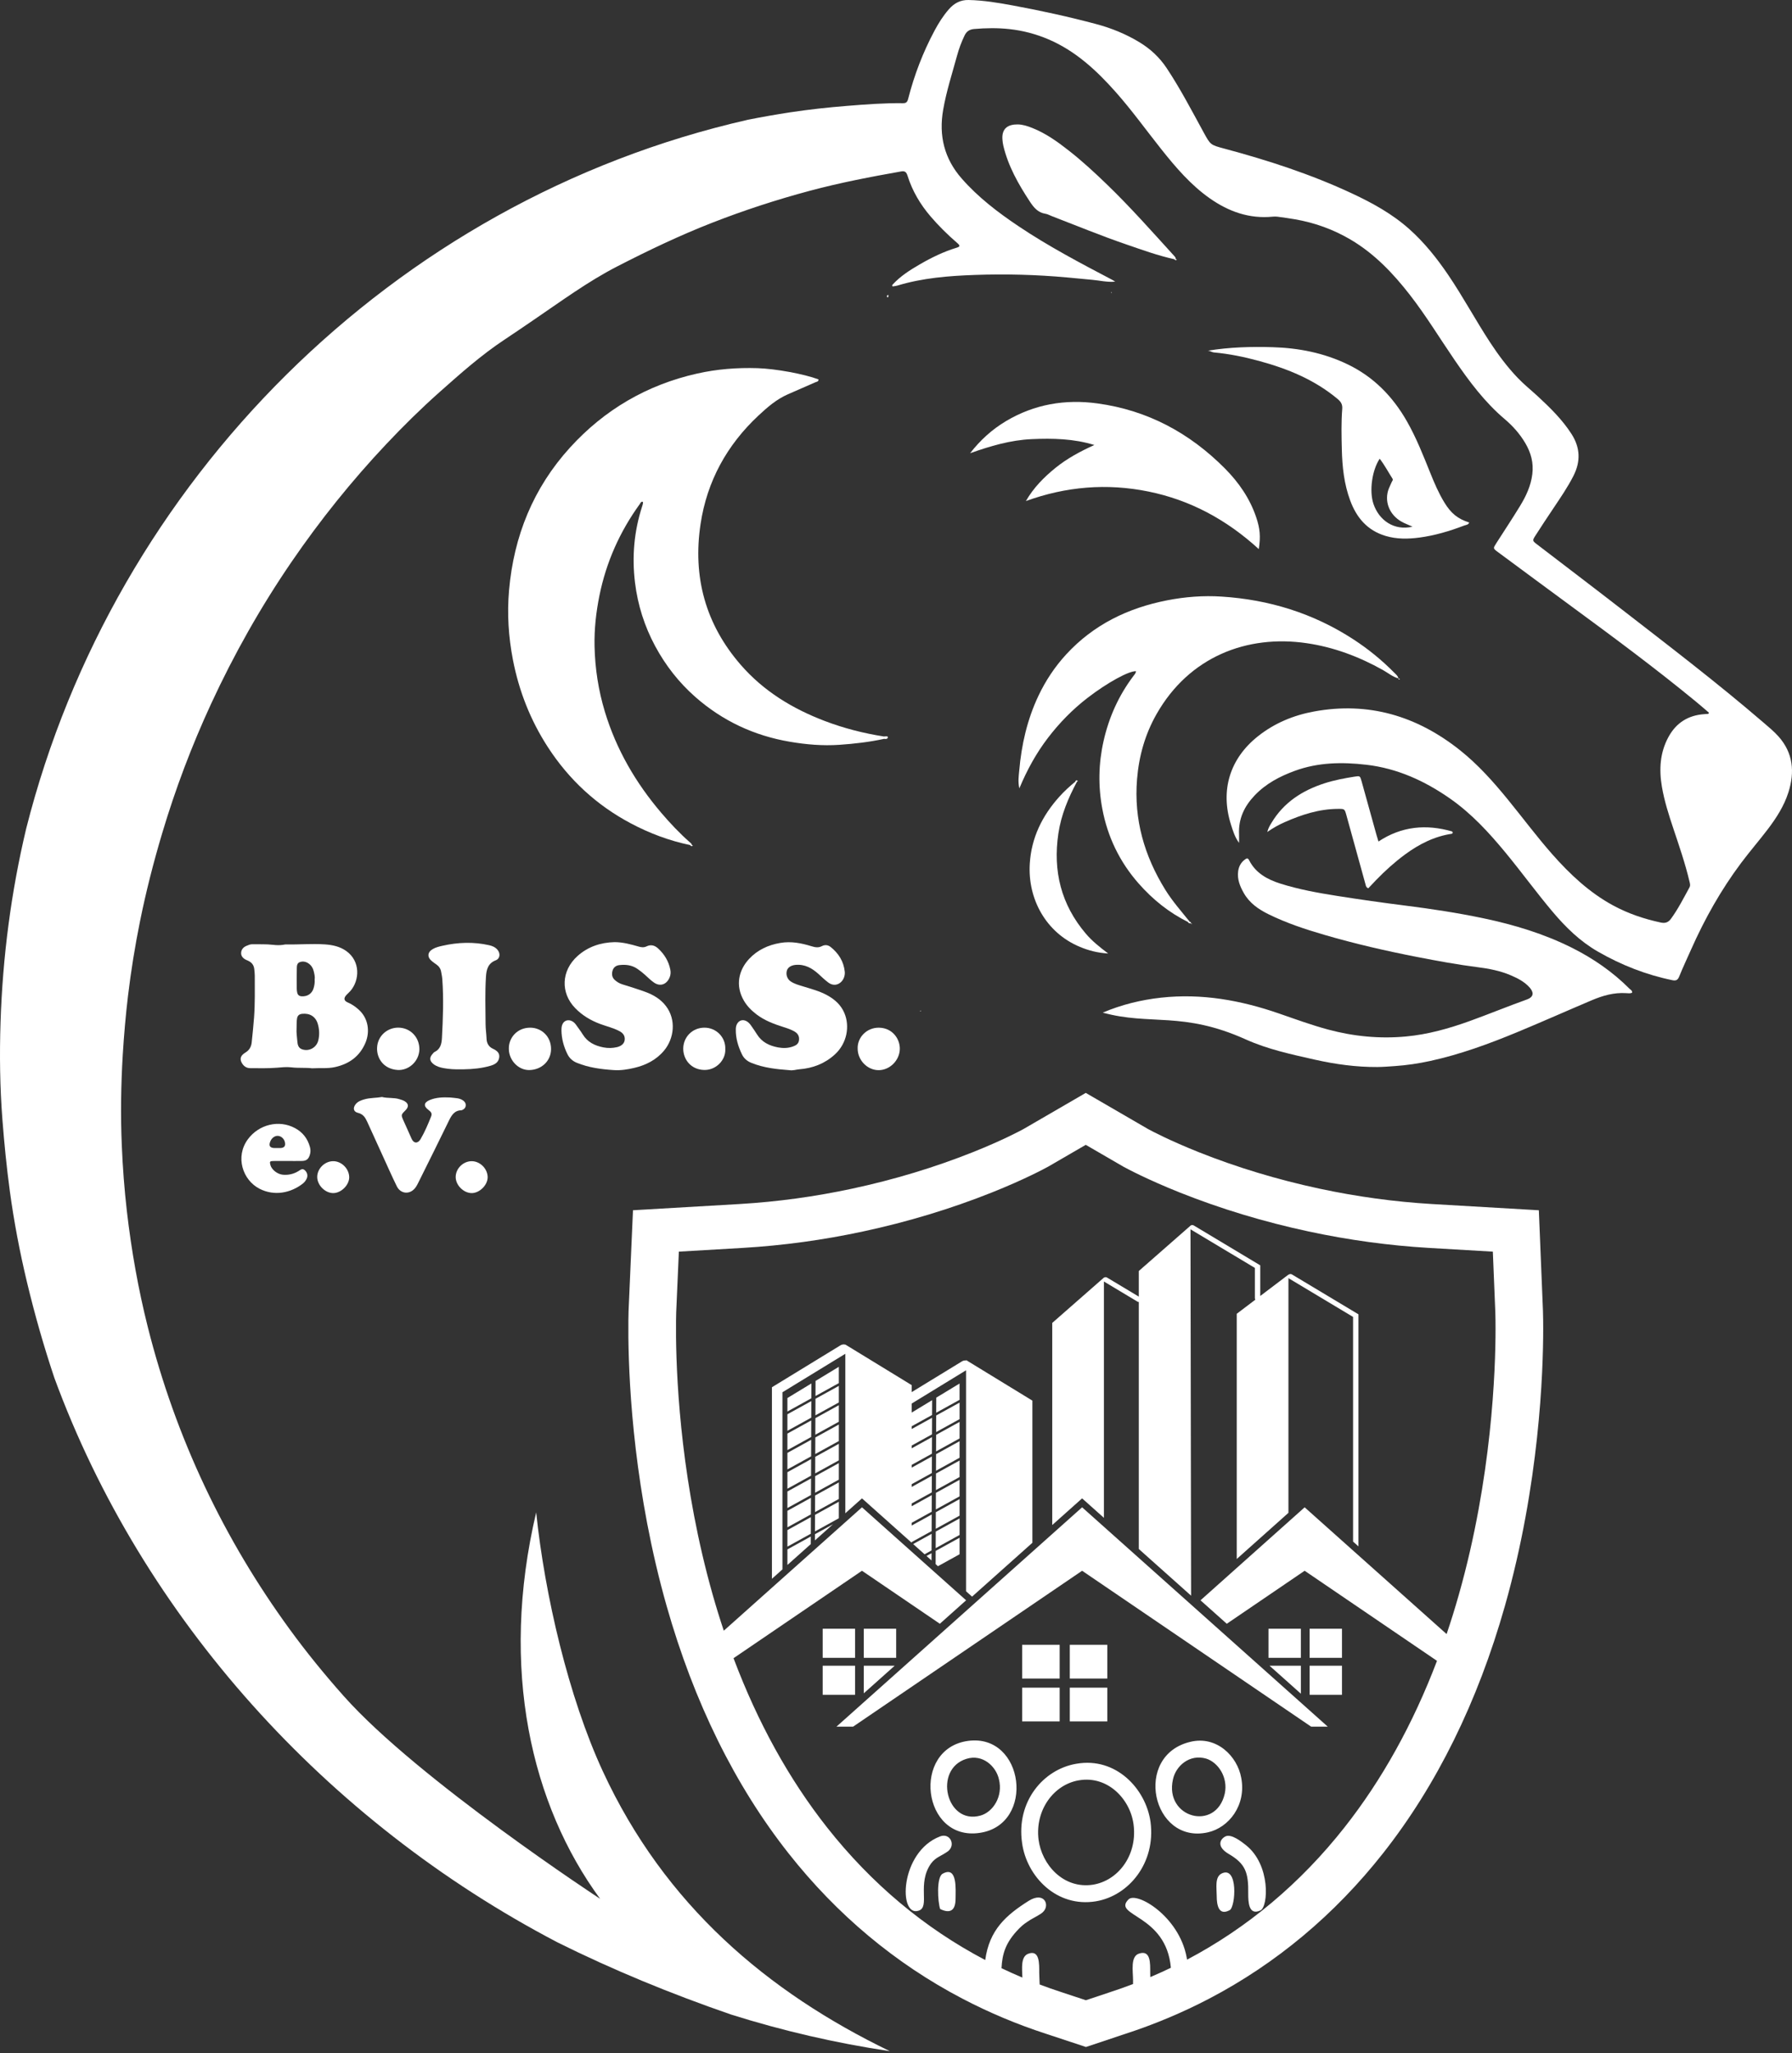
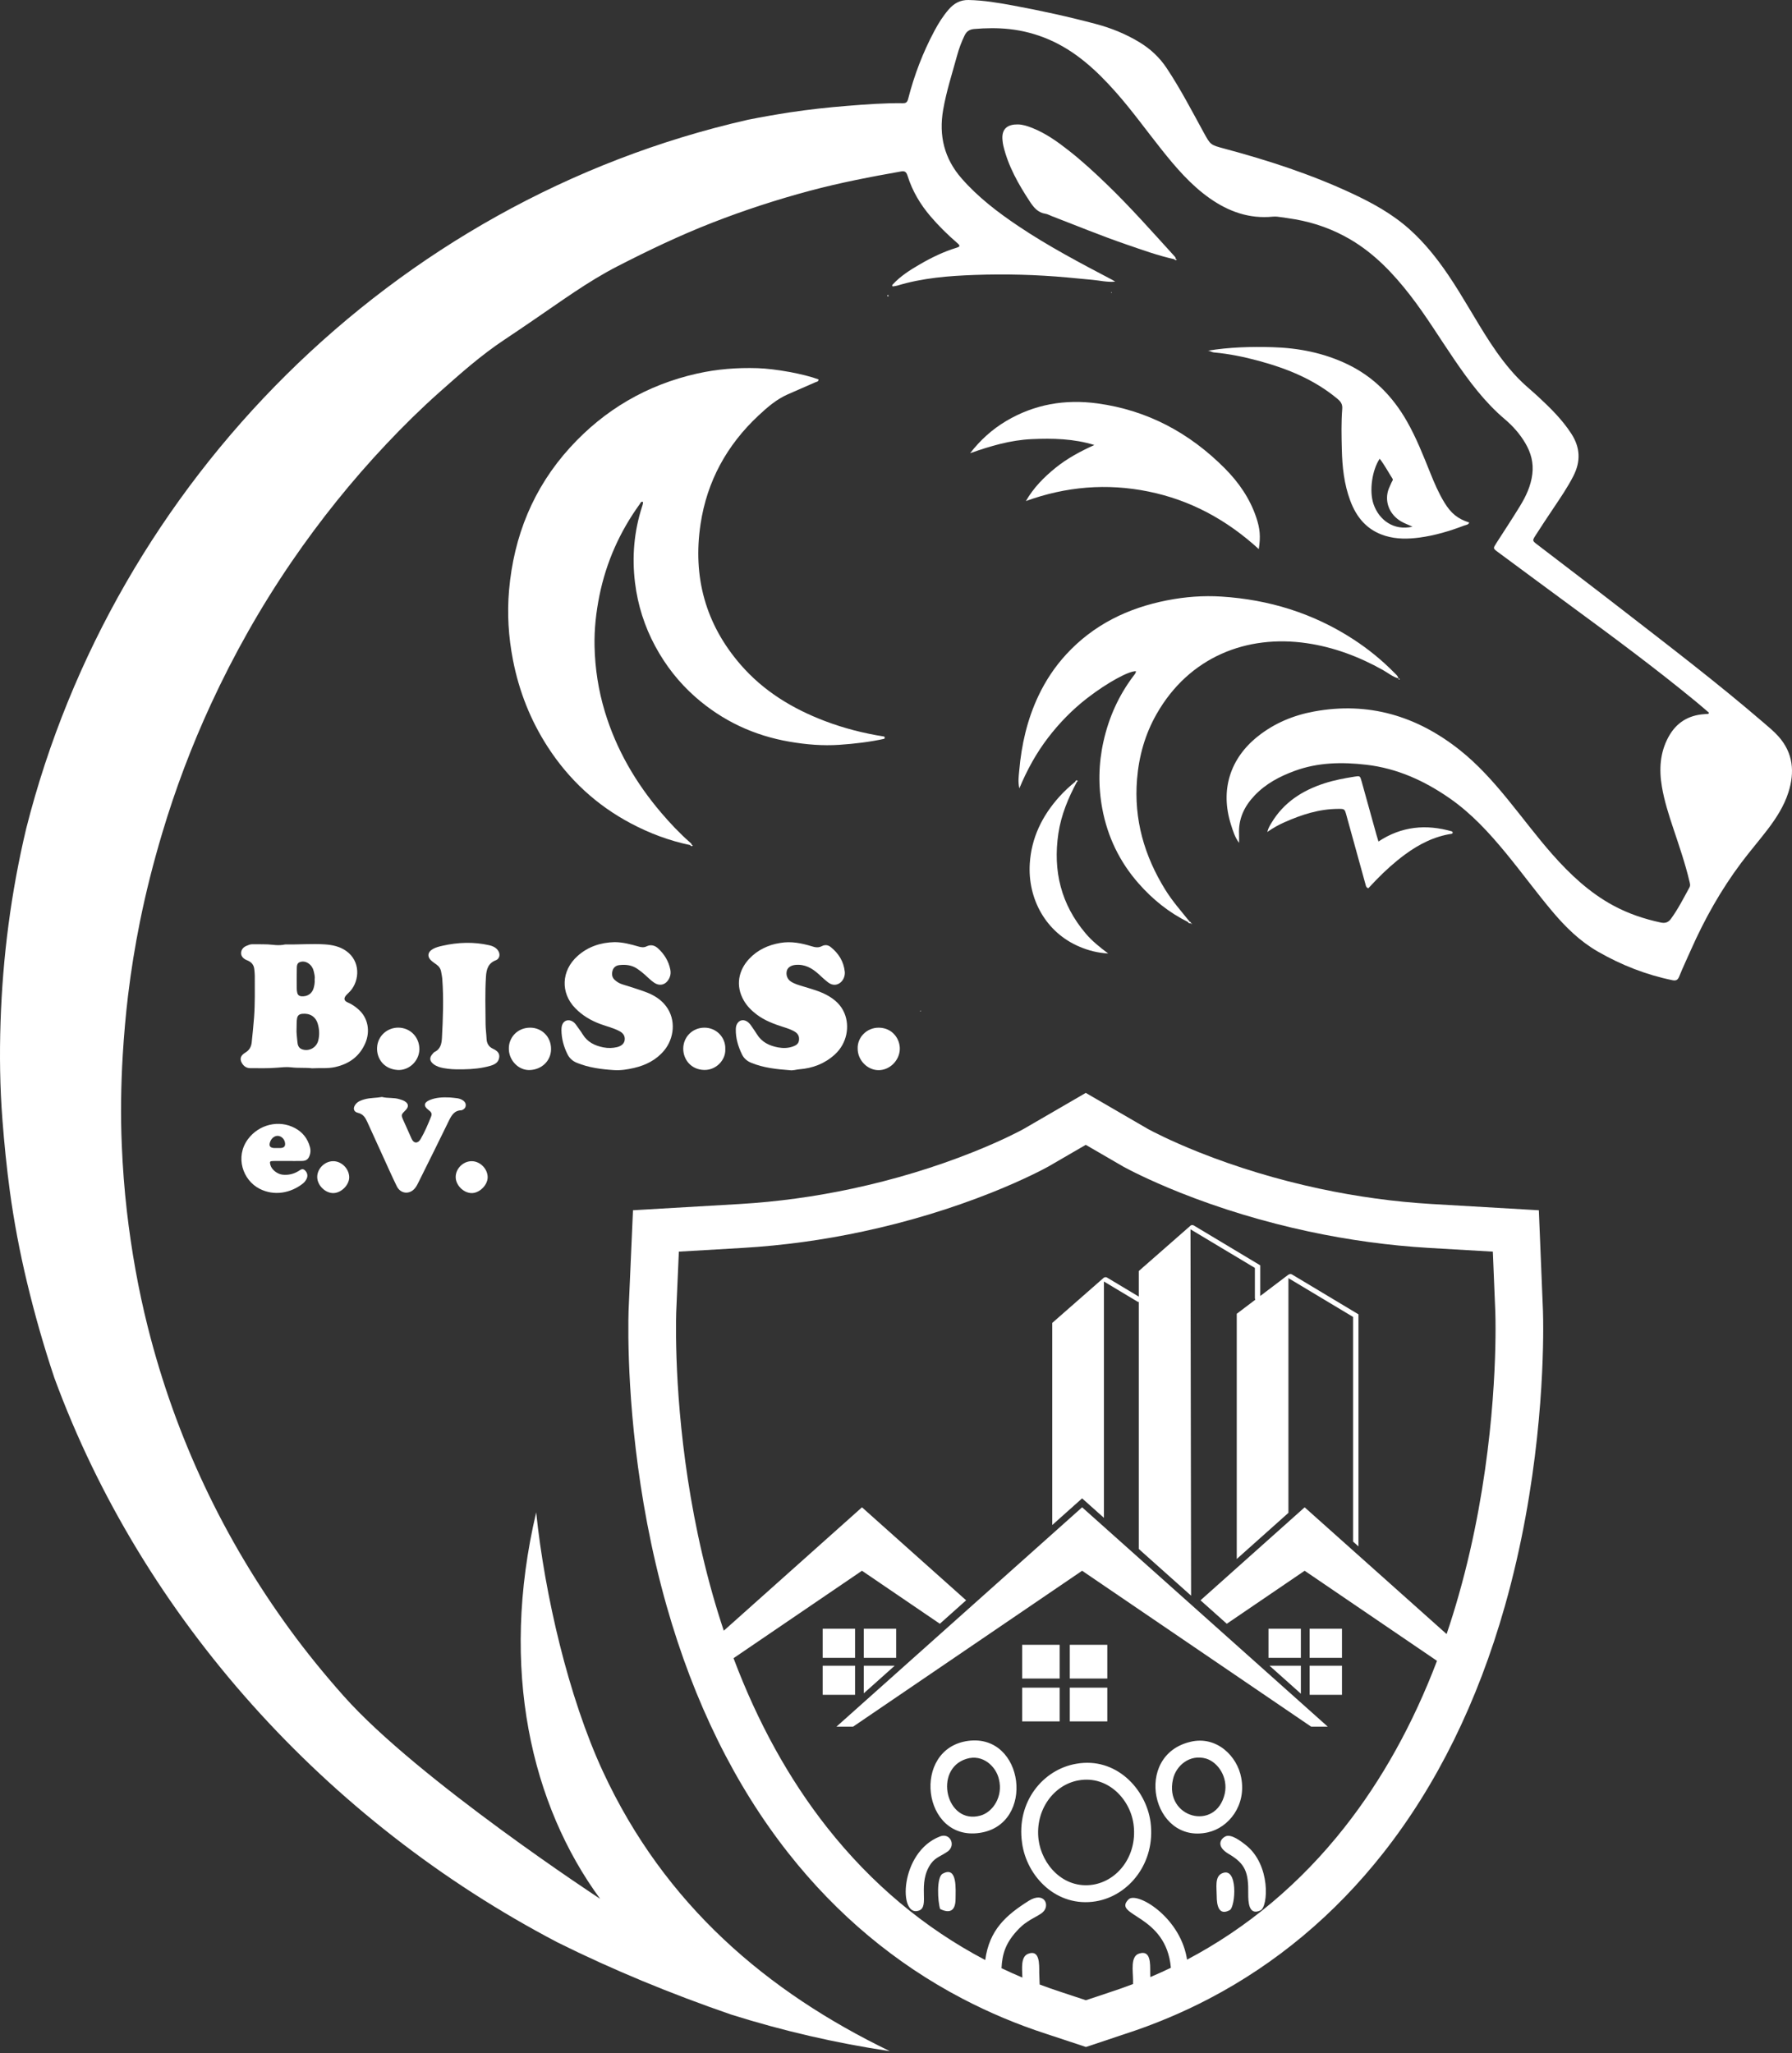
<svg xmlns="http://www.w3.org/2000/svg" width="350" height="401" viewBox="0 0 350 401" fill="none">
  <rect x="0" y="0" width="350" height="401" fill="#333333" stroke="none" />
-   <path d="M215.38 197.769C219.027 196.224 222.84 195.278 226.789 194.846C234.719 193.978 242.346 195.358 249.802 197.94C252.995 199.045 256.164 200.207 259.429 201.085C264.412 202.422 269.485 202.908 274.603 202.431C278.885 202.034 283.023 200.869 287.061 199.412C290.791 198.066 294.456 196.552 298.188 195.217C299.718 194.669 299.505 193.721 298.768 192.882C297.756 191.733 296.435 191.063 295.051 190.472C292.998 189.598 290.832 189.18 288.646 188.903C284.668 188.395 280.728 187.672 276.797 186.905C270.697 185.715 264.641 184.326 258.674 182.583C254.953 181.495 251.273 180.285 247.782 178.568C245.798 177.592 244.038 176.377 242.921 174.403C242.173 173.085 241.619 171.715 241.828 170.155C241.954 169.22 242.372 168.44 243.143 167.873C243.458 167.642 243.702 167.482 243.973 168.015C245.253 170.532 247.545 171.773 250.089 172.577C253.706 173.723 257.444 174.387 261.182 174.98C265.631 175.685 270.096 176.313 274.568 176.879C279.669 177.523 284.751 178.297 289.781 179.357C295.757 180.617 301.576 182.375 307.054 185.122C311.202 187.203 314.982 189.817 318.269 193.112C318.472 193.315 318.83 193.448 318.763 193.889C318.393 194.054 317.986 193.988 317.603 193.965C315.24 193.811 313.038 194.447 310.908 195.348C306.052 197.405 301.233 199.554 296.362 201.573C290.825 203.867 285.203 205.932 279.328 207.213C277.036 207.712 274.724 208.057 272.376 208.214C271.253 208.289 270.133 208.385 269.003 208.392C264.88 208.417 260.825 207.859 256.812 206.957C252.236 205.926 247.602 204.935 243.334 203.012C230.971 197.445 224.686 200.34 215.378 197.768L215.38 197.769Z" fill="white" />
  <path d="M117.207 370.844C103.793 352.545 97.508 325.986 104.724 295.373C106.391 311.47 111.025 331.426 117.741 345.947C129.82 372.058 149.892 389.051 173.8 400.602C163.224 399.027 152.876 396.624 142.833 393.465C131.044 389.401 119.706 384.735 108.929 379.377C63.609 355.685 27.821 315.933 10.621 269.116C8.62 263.138 6.831 256.933 5.282 250.474C3.874 244.587 2.735 238.642 1.921 232.632C1.292 227.994 0.834 223.347 0.472 218.678C-0.019 212.329 -0.101 205.968 0.107 199.62C0.525 186.832 2.168 174.207 5.126 161.787C22.243 94.138 76.595 39.196 146.069 23.391C148.814 22.843 151.571 22.361 154.34 21.937C158.041 21.373 161.763 20.975 165.496 20.675C169.102 20.386 172.704 20.111 176.322 20.156C176.967 20.164 177.206 19.965 177.38 19.285C178.568 14.647 180.269 10.209 182.517 6.004C183.314 4.51 184.209 3.087 185.325 1.812C186.364 0.625 187.577 -0.032 189.187 0.001C192.097 0.06 194.952 0.54 197.801 1.064C203.285 2.075 208.732 3.269 214.124 4.707C217.067 5.493 219.882 6.64 222.517 8.231C224.664 9.527 226.458 11.182 227.878 13.322C230.53 17.32 232.746 21.578 235.046 25.784C236.431 28.313 236.402 28.293 239.081 29.013C247.623 31.302 256.029 34.023 264.08 37.788C268.066 39.654 271.913 41.764 275.262 44.751C278.191 47.365 280.616 50.404 282.826 53.654C285.748 57.951 288.205 62.557 291.056 66.904C292.657 69.347 294.402 71.677 296.404 73.778C297.649 75.088 299.073 76.216 300.399 77.445C302.789 79.664 305.114 81.936 306.916 84.728C308.643 87.408 308.754 90.103 307.318 92.931C306.199 95.143 304.802 97.164 303.436 99.213C302.248 100.994 301.051 102.776 299.902 104.583C299.264 105.581 299.291 105.623 300.208 106.325C305.65 110.5 311.118 114.642 316.539 118.848C325.919 126.125 335.36 133.322 344.38 141.079C345.406 141.961 346.466 142.827 347.366 143.837C350.222 147.044 350.573 150.774 349.291 154.772C348.441 157.429 346.956 159.731 345.307 161.909C343.6 164.156 341.75 166.284 340.061 168.542C336.145 173.772 332.95 179.45 330.286 185.455C329.508 187.21 328.683 188.946 327.967 190.728C327.68 191.433 327.312 191.573 326.658 191.439C321.507 190.385 316.67 188.486 312.083 185.849C308.628 183.864 305.832 181.136 303.266 178.097C300.103 174.349 297.215 170.367 294.096 166.582C290.849 162.643 287.422 158.907 283.239 155.982C278.264 152.504 272.905 150.064 266.877 149.362C262.132 148.81 257.444 148.879 252.882 150.553C249.958 151.626 247.24 153.043 245.028 155.374C243.022 157.489 241.865 159.915 242.001 162.921C242.022 163.422 242.003 163.925 242.003 164.62C241.157 163.463 240.804 162.241 240.427 161.06C238.284 154.325 240.22 148.125 245.713 143.78C248.972 141.2 252.681 139.685 256.672 138.954C267.269 137.013 276.723 139.806 285.165 146.528C288.681 149.327 291.67 152.683 294.517 156.171C297.417 159.726 300.16 163.42 303.194 166.859C306.667 170.792 310.461 174.345 315.073 176.843C318.01 178.435 321.135 179.485 324.38 180.177C325.218 180.356 325.83 180.167 326.357 179.447C327.761 177.529 328.827 175.405 329.969 173.325C330.199 172.911 330.065 172.537 329.969 172.129C329.133 168.596 327.949 165.178 326.802 161.744C325.918 159.093 325.063 156.429 324.592 153.659C324.014 150.274 324.204 146.978 325.886 143.909C327.413 141.121 329.77 139.696 332.843 139.479C333.111 139.459 333.379 139.447 333.643 139.423C333.67 139.421 333.689 139.358 333.788 139.198C332.929 138.466 332.064 137.707 331.174 136.979C323.287 130.496 315.099 124.428 306.885 118.397C302.085 114.873 297.304 111.325 292.514 107.787C291.6 107.108 291.6 107.103 292.246 106.09C293.792 103.672 295.38 101.283 296.875 98.832C298.042 96.92 298.993 94.919 299.28 92.607C299.556 90.386 299.014 88.429 297.926 86.573C296.852 84.739 295.452 83.178 293.861 81.831C289.988 78.549 286.976 74.509 284.114 70.328C281.205 66.081 278.53 61.665 275.371 57.597C272.083 53.364 268.438 49.546 263.828 46.818C260.434 44.81 256.797 43.502 252.943 42.833C251.802 42.634 250.656 42.478 249.512 42.324C249.201 42.283 248.882 42.288 248.572 42.318C244.017 42.765 239.985 41.34 236.268 38.724C232.571 36.12 229.65 32.708 226.845 29.181C223.873 25.447 221.083 21.554 217.922 17.986C214.162 13.743 210.05 9.944 204.811 7.699C202.333 6.638 199.763 5.961 197.083 5.676C194.809 5.433 192.557 5.471 190.284 5.661C189.35 5.743 188.788 6.123 188.398 6.922C187.778 8.198 187.289 9.526 186.915 10.902C185.959 14.397 184.835 17.853 184.213 21.431C183.33 26.485 184.421 30.984 187.835 34.871C191.074 38.564 194.906 41.479 198.912 44.169C204.785 48.112 211.016 51.389 217.25 54.663C217.448 54.766 217.631 54.894 217.823 55.008L217.83 55.003C216.307 55.16 214.82 54.784 213.319 54.648C211.687 54.501 210.052 54.336 208.421 54.186C202.424 53.64 196.411 53.484 190.405 53.697C185.309 53.879 180.214 54.275 175.275 55.774C174.975 55.865 174.659 55.886 174.353 55.939C174.225 55.825 174.219 55.704 174.34 55.583C175.861 53.925 177.725 52.748 179.628 51.644C181.921 50.31 184.294 49.155 186.831 48.383C187.543 48.166 187.568 47.983 186.929 47.433C185.075 45.834 183.334 44.117 181.735 42.247C179.738 39.91 178.189 37.3 177.256 34.33C177.051 33.684 176.799 33.343 176.034 33.477C170.028 34.535 164.046 35.689 158.145 37.268C151.681 38.998 145.326 41.071 139.082 43.509C132.747 45.983 126.62 48.914 120.564 52.026C114.749 55.014 109.49 58.914 104.089 62.579C102.262 63.818 100.446 65.074 98.603 66.289C94.007 69.326 89.885 72.99 85.765 76.656C82.178 79.848 78.759 83.225 75.456 86.726C68.696 93.896 62.532 101.571 56.939 109.741C50.93 118.522 45.701 127.774 41.224 137.468C37.443 145.648 34.257 154.077 31.672 162.748C29.979 168.421 28.515 174.147 27.342 179.953C26.37 184.764 25.585 189.612 25.001 194.49C24.544 198.319 24.211 202.157 23.978 206.006C23.622 211.894 23.536 217.785 23.787 223.677C23.969 227.985 24.288 232.291 24.783 236.579C25.666 244.206 26.998 251.749 28.869 259.187C31.574 269.945 35.283 280.315 39.999 290.314C44.641 300.151 50.175 309.412 56.538 318.15C59.857 322.708 63.414 327.07 67.155 331.274C81.635 347.57 117.479 371.027 117.206 370.844H117.207Z" fill="white" />
  <path d="M172.682 144.299C169.806 144.925 166.901 145.262 163.962 145.464C160.69 145.69 157.477 145.415 154.278 144.869C147.311 143.685 141.14 140.813 135.808 136.123C132.582 133.283 129.993 129.959 127.968 126.202C125.881 122.323 124.56 118.173 124.025 113.792C123.406 108.728 123.839 103.753 125.423 98.888C125.492 98.678 125.549 98.46 125.589 98.242C125.603 98.165 125.549 98.075 125.526 97.991C125.172 97.939 125.09 98.263 124.952 98.454C121.055 103.836 118.41 109.771 117.082 116.291C116.416 119.581 116.049 122.894 116.123 126.247C116.221 130.588 116.881 134.847 118.141 139.011C120.374 146.386 124.163 152.889 129.135 158.729C130.875 160.771 132.713 162.721 134.728 164.497C134.891 164.639 135.086 164.77 135.115 165.017C135.017 165.118 134.913 165.124 134.801 165.047C130.718 164.196 126.854 162.749 123.178 160.793C116.495 157.24 111.108 152.252 107 145.91C103.615 140.689 101.372 135 100.184 128.882C99.311 124.38 99.026 119.841 99.424 115.291C100.347 104.713 104.158 95.295 111.335 87.406C118.063 80.012 126.356 75.167 136.131 72.964C140.018 72.088 143.969 71.778 147.957 71.904C151.445 72.017 156.952 73.013 159.856 74.094C159.906 74.555 159.491 74.553 159.241 74.665C157.455 75.461 155.658 76.236 153.866 77.016C151.663 77.979 149.874 79.539 148.152 81.146C141.969 86.913 138.089 93.987 136.829 102.335C135.274 112.639 137.773 121.899 144.671 129.84C149.137 134.981 154.772 138.406 161.07 140.806C164.824 142.238 168.702 143.223 172.673 143.846C172.857 143.992 172.855 144.143 172.681 144.296L172.682 144.299Z" fill="white" />
  <path d="M273.152 132.503C272.012 132.201 271.118 131.432 270.117 130.87C265.455 128.253 260.509 126.393 255.225 125.62C243.543 123.909 232.252 128.264 225.882 139.477C223.646 143.411 222.448 147.661 222.079 152.181C221.438 160.034 223.494 167.159 227.604 173.786C229 176.034 230.743 178.003 232.39 180.049C232.279 180.175 232.154 180.182 232.027 180.074C228.303 178.221 225.121 175.655 222.39 172.55C218.686 168.34 216.321 163.448 215.289 157.931C214.469 153.538 214.551 149.152 215.527 144.789C216.573 140.116 218.487 135.842 221.38 132.015C221.593 131.736 221.847 131.472 221.877 131.093C220.55 130.991 216.303 133.291 212.367 136.332C209.463 138.581 206.908 141.188 204.675 144.112C202.426 147.057 200.641 150.265 199.09 153.972C198.795 152.611 198.978 151.559 199.065 150.545C199.503 145.447 200.63 140.511 202.832 135.869C204.237 132.912 206.034 130.204 208.263 127.784C213.605 121.988 220.305 118.745 227.941 117.249C231.46 116.561 235.023 116.286 238.591 116.516C247.868 117.108 256.494 119.769 264.327 124.863C267.221 126.746 269.874 128.904 272.293 131.357C272.632 131.701 273.041 131.999 273.125 132.528L273.152 132.503Z" fill="white" />
  <path d="M245.855 107.239C239.582 101.51 232.501 97.667 224.313 96C216.183 94.346 208.217 95.013 200.37 97.857C201.857 95.268 203.879 93.215 206.151 91.376C208.451 89.514 211.03 88.138 213.742 86.911C209.72 85.671 205.615 85.58 201.507 85.764C197.349 85.951 193.388 87.124 189.47 88.52C191.44 85.982 193.752 83.873 196.489 82.243C202.035 78.946 208.026 77.924 214.373 78.793C224.146 80.13 232.36 84.564 239.256 91.511C241.948 94.225 244.104 97.337 245.345 101.008C246.102 103.249 246.236 104.795 245.855 107.239H245.855Z" fill="white" />
  <path d="M229.346 50.626C226.169 49.923 223.117 48.814 220.05 47.763C215.081 46.062 210.226 44.055 205.325 42.169C204.953 42.025 204.589 41.809 204.204 41.753C202.731 41.537 201.905 40.53 201.156 39.39C198.92 35.99 196.918 32.481 195.965 28.468C195.88 28.115 195.84 27.769 195.804 27.415C195.544 25.029 196.938 24.277 198.778 24.3C199.765 24.313 200.701 24.627 201.618 24.991C204.262 26.041 206.543 27.677 208.757 29.416C211.361 31.454 213.782 33.693 216.16 35.987C220.793 40.453 225.042 45.269 229.367 50.02C229.52 50.188 229.673 50.348 229.618 50.602C229.535 50.706 229.443 50.714 229.346 50.626L229.346 50.626Z" fill="white" />
  <path d="M283.595 162.833C280.16 163.339 277.172 164.855 274.411 166.89C272.394 168.376 270.54 170.053 268.795 171.852C268.267 172.395 267.752 172.95 267.245 173.486C266.791 173.304 266.778 172.998 266.698 172.707C265.458 168.195 264.212 163.685 262.959 159.179C262.624 157.976 262.609 157.974 261.348 157.978C257.668 157.991 254.255 159.095 250.937 160.563C249.819 161.056 248.74 161.638 247.515 162.492C247.731 161.648 248.054 161.182 248.343 160.698C250.739 156.698 254.386 154.367 258.715 152.974C260.621 152.36 262.594 151.992 264.575 151.679C265.627 151.512 265.639 151.535 265.926 152.554C266.894 156.03 267.855 159.506 268.822 162.981C268.941 163.402 269.071 163.819 269.23 164.351C273.744 161.363 278.549 160.93 283.596 162.38C283.772 162.532 283.783 162.683 283.596 162.834L283.595 162.833Z" fill="white" />
  <path d="M210.349 152.664C208.635 155.859 207.248 159.174 206.712 162.794C205.627 170.107 207.236 176.664 212.085 182.359C213.304 183.788 214.74 184.945 216.443 186.226C214.352 186.1 212.626 185.639 210.951 184.944C204.201 182.145 200.699 175.467 201.13 168.651C201.445 163.611 203.556 159.315 206.918 155.583C207.879 154.518 208.921 153.561 210.025 152.66C210.136 152.552 210.241 152.558 210.348 152.663L210.349 152.664Z" fill="white" />
-   <path d="M172.682 144.299C172.68 144.148 172.676 143.999 172.674 143.85C172.758 143.837 172.846 143.8 172.923 143.817C173.098 143.852 173.379 143.699 173.404 144.011C173.417 144.192 173.227 144.294 173.057 144.324C172.938 144.345 172.806 144.309 172.682 144.299Z" fill="white" />
  <path d="M229.346 50.626C229.435 50.619 229.525 50.61 229.617 50.603C229.74 50.599 229.912 50.634 229.774 50.772C229.634 50.905 229.472 50.733 229.346 50.626Z" fill="white" />
  <path d="M232.025 180.074C232.146 180.066 232.268 180.056 232.389 180.048C232.571 180.058 232.647 180.142 232.594 180.324L232.59 180.326C232.347 180.364 232.142 180.318 232.025 180.074Z" fill="white" />
  <path d="M134.801 165.049C134.907 165.039 135.01 165.029 135.115 165.018C135.256 165.029 135.385 165.108 135.228 165.217C135.067 165.33 134.914 165.184 134.801 165.049Z" fill="white" />
  <path d="M210.349 152.664C210.241 152.664 210.134 152.662 210.025 152.66C210.059 152.442 210.209 152.354 210.391 152.431C210.556 152.501 210.512 152.613 210.349 152.664H210.349Z" fill="white" />
-   <path d="M173.5 57.587C173.503 57.703 173.507 57.818 173.513 57.933C173.461 58.063 173.335 58.12 173.272 58.013C173.139 57.79 173.281 57.656 173.5 57.587Z" fill="white" />
+   <path d="M173.5 57.587C173.503 57.703 173.507 57.818 173.513 57.933C173.139 57.79 173.281 57.656 173.5 57.587Z" fill="white" />
  <path d="M232.593 180.323C232.66 180.347 232.727 180.368 232.796 180.391C232.763 180.433 232.729 180.473 232.697 180.514C232.66 180.45 232.625 180.389 232.589 180.326L232.593 180.323H232.593Z" fill="white" />
  <path d="M273.125 132.527C273.244 132.506 273.343 132.527 273.376 132.66C273.382 132.679 273.321 132.738 273.293 132.734C273.156 132.719 273.122 132.628 273.152 132.502L273.126 132.527H273.125Z" fill="white" />
  <path d="M216.983 57.031L217.18 57.14C216.99 57.306 217.032 57.096 216.99 57.023L216.983 57.031Z" fill="white" />
  <path d="M268.254 98.414C267.385 95.829 268.011 91.765 269.47 89.591C270.431 90.831 271.136 92.188 271.959 93.466C272.149 93.761 271.885 93.968 271.795 94.199C271.567 94.779 271.245 95.33 271.084 95.923C270.463 98.223 271.484 100.571 273.66 101.838C274.301 102.211 275.011 102.467 275.88 102.865C272.271 103.703 269.333 101.612 268.255 98.415L268.254 98.414ZM282.104 98.14C280.986 96.307 280.146 94.345 279.35 92.362C277.968 88.929 276.617 85.487 274.775 82.261C272.004 77.408 268.263 73.585 263.185 71.145C258.568 68.926 253.66 67.959 248.58 67.809C244.343 67.683 240.11 67.799 235.891 68.495C236.333 68.488 236.653 68.794 237.128 68.836C240.101 69.108 243.019 69.709 245.898 70.492C251.488 72.011 256.77 74.162 261.277 77.944C261.939 78.499 262.224 79.029 262.155 79.859C261.946 82.492 262.012 85.134 262.075 87.769C262.154 91.161 262.515 94.524 263.708 97.746C264.952 101.106 267.048 103.59 270.596 104.66C272.783 105.32 275.016 105.284 277.226 104.991C280.232 104.59 283.137 103.727 285.969 102.644C286.315 102.513 286.792 102.516 286.954 102.05C284.713 101.335 283.403 100.268 282.104 98.14Z" fill="white" />
  <path d="M154.204 209.01C151.667 208.822 149.146 208.558 146.752 207.583C145.904 207.238 145.289 206.706 144.896 205.888C144.158 204.345 143.676 202.743 143.712 201.013C143.72 200.683 143.766 200.372 143.905 200.073C144.284 199.267 145.085 199.02 145.851 199.467C146.204 199.672 146.464 199.97 146.691 200.295C147.083 200.856 147.478 201.415 147.837 201.996C148.799 203.549 150.261 204.249 151.998 204.569C152.979 204.749 153.914 204.721 154.85 204.391C155.45 204.181 155.967 203.889 156.055 203.171C156.149 202.408 155.856 201.859 155.189 201.466C154.532 201.079 153.82 200.842 153.104 200.615C151.217 200.017 149.366 199.34 147.768 198.125C146.786 197.377 145.921 196.516 145.296 195.443C143.553 192.458 144.303 189.446 146.291 187.299C147.936 185.527 150.018 184.567 152.4 184.158C154.525 183.794 156.54 184.198 158.538 184.816C159.214 185.026 159.864 185.129 160.514 184.789C161.131 184.463 161.737 184.554 162.238 184.954C163.784 186.19 164.781 187.762 164.994 189.77C165.036 190.169 164.977 190.559 164.832 190.937C164.405 192.057 163.092 192.873 161.773 191.891C161.112 191.399 160.514 190.821 159.903 190.263C158.612 189.084 157.187 188.273 155.352 188.45C154.515 188.532 153.855 188.941 153.683 189.574C153.467 190.365 153.751 191.213 154.429 191.673C155.15 192.162 155.987 192.38 156.808 192.634C158.414 193.132 160.052 193.552 161.541 194.367C163.03 195.182 164.252 196.262 164.924 197.865C166 200.425 165.45 203.761 163.05 205.948C161.1 207.726 158.751 208.632 156.13 208.836C155.487 208.885 154.862 209.124 154.202 209.01H154.204Z" fill="white" />
  <path d="M120.029 184.004C121.671 184.01 123.196 184.426 124.711 184.863C125.253 185.018 125.747 185.089 126.27 184.836C127.12 184.423 127.867 184.618 128.539 185.239C129.762 186.364 130.595 187.727 130.919 189.358C131.02 189.867 131.003 190.411 130.769 190.941C130.171 192.302 128.915 192.735 127.711 191.886C127.098 191.453 126.551 190.919 125.996 190.409C125.52 189.97 125.007 189.577 124.473 189.21C123.402 188.478 122.202 188.342 120.961 188.489C120.311 188.565 119.814 188.936 119.632 189.593C119.449 190.255 119.527 190.895 120.065 191.384C120.493 191.769 120.972 192.068 121.539 192.243C123.044 192.709 124.55 193.178 126.03 193.714C127.603 194.286 129.029 195.13 130.064 196.483C132.11 199.157 131.663 202.828 129.711 205.171C128.177 207.014 126.144 208.036 123.86 208.569C122.572 208.871 121.246 209.081 119.916 208.996C117.445 208.837 115.001 208.521 112.677 207.575C111.828 207.228 111.226 206.686 110.824 205.874C110.097 204.402 109.678 202.853 109.658 201.208C109.653 200.888 109.681 200.552 109.774 200.248C110.052 199.316 110.978 198.989 111.816 199.488C112.101 199.659 112.322 199.888 112.511 200.154C112.944 200.772 113.413 201.369 113.807 202.011C114.743 203.538 116.167 204.23 117.86 204.56C118.767 204.738 119.637 204.718 120.52 204.507C121.374 204.302 121.923 203.806 122.006 203.141C122.112 202.311 121.701 201.77 121.007 201.397C119.802 200.749 118.461 200.452 117.191 199.976C115.346 199.284 113.711 198.305 112.332 196.88C109.455 193.91 109.607 189.593 112.778 186.734C114.834 184.881 117.325 184.068 120.03 184.004L120.029 184.004Z" fill="white" />
  <path d="M89.82 208.839C88.874 208.866 87.731 208.816 86.596 208.6C85.921 208.473 85.265 208.274 84.713 207.86C83.863 207.224 83.818 206.534 84.54 205.77C84.638 205.666 84.728 205.532 84.85 205.473C86.037 204.91 86.26 203.844 86.319 202.691C86.518 198.886 86.669 195.078 86.388 191.269C86.353 190.768 86.249 190.272 86.159 189.777C86.051 189.184 85.737 188.718 85.239 188.373C84.944 188.168 84.652 187.958 84.374 187.733C83.384 186.94 83.463 185.95 84.567 185.334C85.136 185.015 85.764 184.861 86.392 184.719C89.443 184.027 92.499 183.913 95.564 184.61C96.169 184.747 96.726 184.988 97.144 185.468C97.769 186.191 97.691 187.211 96.823 187.551C95.293 188.147 95.004 189.382 94.915 190.741C94.716 193.833 94.82 196.93 94.84 200.025C94.846 200.956 94.989 201.885 95.027 202.817C95.06 203.723 95.407 204.406 96.244 204.81C96.988 205.169 97.661 205.603 97.494 206.585C97.334 207.541 96.577 207.925 95.767 208.157C94.073 208.647 92.326 208.816 90.565 208.84C90.386 208.842 90.206 208.84 89.821 208.84L89.82 208.839Z" fill="white" />
  <path d="M74.607 214.246C75.735 214.536 76.913 214.322 78.024 214.678C78.362 214.787 78.718 214.883 79.018 215.062C79.817 215.536 79.871 216.157 79.217 216.82C78.318 217.727 78.309 217.731 78.79 218.826C79.308 220.011 79.865 221.18 80.374 222.369C80.802 223.37 81.622 223.364 82.137 222.485C82.954 221.089 83.585 219.598 84.185 218.098C84.429 217.489 84.26 217.202 83.653 216.748C82.704 216.037 82.77 215.341 83.885 214.862C85.164 214.315 86.537 214.278 87.898 214.343C88.281 214.362 88.678 214.432 89.071 214.465C89.579 214.508 90.06 214.647 90.48 214.952C90.822 215.2 91.009 215.541 90.956 215.971C90.905 216.412 90.605 216.658 90.219 216.818C90.185 216.833 90.148 216.839 90.115 216.842C88.738 216.872 88.187 217.829 87.662 218.908C85.729 222.885 83.757 226.841 81.79 230.8C81.584 231.218 81.375 231.646 81.091 232.01C80.04 233.356 78.242 233.206 77.491 231.668C76.498 229.637 75.587 227.564 74.645 225.508C73.66 223.351 72.678 221.194 71.697 219.035C71.331 218.23 70.893 217.576 69.915 217.345C69.035 217.137 68.885 216.406 69.447 215.68C69.891 215.105 70.542 214.883 71.199 214.698C72.312 214.386 73.476 214.447 74.607 214.246Z" fill="white" />
  <path d="M167.513 204.771C167.447 202.615 169.273 200.681 171.666 200.712C174.377 200.747 175.826 203.005 175.744 204.958C175.653 207.109 173.809 208.985 171.641 209.007C169.42 209.03 167.497 207.055 167.514 204.771H167.513Z" fill="white" />
  <path d="M81.916 204.974C81.817 207.404 79.736 209.102 77.665 208.97C74.974 208.799 73.565 206.75 73.647 204.642C73.737 202.291 75.685 200.673 77.825 200.702C80.127 200.735 81.929 202.534 81.915 204.973L81.916 204.974Z" fill="white" />
  <path d="M99.384 204.832C99.335 202.722 100.985 200.692 103.587 200.709C105.724 200.723 107.634 202.383 107.628 204.895C107.623 207.144 105.848 208.901 103.467 208.985C101.26 209.066 99.382 207.073 99.384 204.832H99.384Z" fill="white" />
  <path d="M141.658 204.92C141.766 206.962 139.913 209.034 137.511 208.967C134.952 208.896 133.445 206.916 133.446 204.812C133.45 202.592 135.178 200.723 137.566 200.708C139.895 200.693 141.764 202.605 141.658 204.92Z" fill="white" />
  <path d="M92.139 226.785C93.771 226.794 95.231 228.26 95.247 229.903C95.262 231.445 93.638 233.049 92.094 233.016C90.493 232.981 88.984 231.439 89.001 229.853C89.018 228.204 90.479 226.777 92.139 226.785Z" fill="white" />
  <path d="M68.205 229.869C68.25 231.403 66.654 233.013 65.088 233.016C63.551 233.021 62.033 231.553 61.961 229.995C61.883 228.369 63.292 226.862 64.957 226.786C66.614 226.711 68.156 228.173 68.205 229.869Z" fill="white" />
  <path d="M127.036 159.319C127.121 159.311 127.203 159.304 127.288 159.294C127.402 159.303 127.506 159.367 127.379 159.454C127.25 159.545 127.127 159.429 127.036 159.319Z" fill="white" />
  <path d="M179.832 197.351C179.881 197.434 179.82 197.547 179.779 197.518C179.575 197.375 179.79 197.4 179.854 197.368L179.832 197.351Z" fill="white" />
  <path d="M62.166 203.194C61.816 204.624 60.337 205.423 58.967 204.923C58.281 204.672 58.13 204.043 58.08 203.435C58.003 202.504 57.864 201.573 57.925 200.911C57.951 200.061 57.915 199.487 58.017 198.912C58.12 198.315 58.455 198.06 59.036 198.003C60.533 197.853 61.665 198.557 62.076 199.994C62.378 201.044 62.428 202.121 62.166 203.194ZM57.97 189.245C57.982 188.758 57.951 188.152 58.512 187.927C59.104 187.687 59.722 187.792 60.26 188.165C60.784 188.526 61.118 189.041 61.265 189.653C61.399 190.211 61.544 190.777 61.458 191.294C61.507 191.911 61.405 192.446 61.261 192.964C60.953 194.073 60.035 194.664 58.89 194.579C58.422 194.545 58.157 194.317 58.057 193.884C58.001 193.641 57.962 193.386 57.962 193.136C57.953 191.839 57.936 190.54 57.971 189.244L57.97 189.245ZM70.088 197.21C69.439 196.624 68.758 196.139 67.948 195.796C67.142 195.452 67.079 194.945 67.68 194.301C67.925 194.037 68.206 193.806 68.441 193.535C70.234 191.476 70.454 187.746 67.623 185.734C66.376 184.848 64.946 184.547 63.468 184.445C60.914 184.273 58.355 184.507 55.8 184.45C55.624 184.447 55.449 184.51 55.271 184.535C54.626 184.621 53.985 184.607 53.339 184.53C51.98 184.368 50.611 184.444 49.246 184.419C48.847 184.412 48.483 184.588 48.117 184.74C47.486 185.002 47.104 185.501 47.093 186.138C47.084 186.74 47.491 187.195 48.056 187.458C48.186 187.518 48.32 187.571 48.449 187.631C49.147 187.96 49.575 188.455 49.661 189.273C49.706 189.703 49.762 190.126 49.762 190.557C49.761 193.293 49.821 196.03 49.617 198.76C49.497 200.37 49.326 201.976 49.161 203.583C49.078 204.414 48.709 205.088 47.979 205.538C47.797 205.651 47.615 205.772 47.457 205.916C46.978 206.354 46.873 206.879 47.165 207.467C47.507 208.162 48.068 208.61 48.854 208.615C50.581 208.624 52.318 208.673 54.038 208.533C55.007 208.453 55.988 208.342 56.933 208.461C58.298 208.63 59.664 208.482 60.946 208.644C62.49 208.553 63.963 208.731 65.428 208.407C68.17 207.803 70.211 206.346 71.345 203.74C72.348 201.434 71.885 198.834 70.087 197.212L70.088 197.21Z" fill="white" />
  <path d="M54.778 224.218C54.56 224.23 54.345 224.219 54.129 224.219C53.949 224.219 53.769 224.226 53.59 224.219C52.716 224.184 52.46 223.781 52.779 222.957C53.059 222.237 53.703 221.777 54.33 221.842C54.97 221.912 55.516 222.431 55.65 223.099C55.798 223.826 55.527 224.176 54.777 224.218H54.778ZM60.539 224.036C60.095 222.384 59.129 221.144 57.636 220.335C54.465 218.617 50.537 219.626 48.42 222.496C45.883 225.933 47.393 230.487 50.706 232.177C53.587 233.644 56.792 233.008 59.165 231.143C59.451 230.917 59.667 230.627 59.842 230.312C60.184 229.696 60.058 229.028 59.544 228.558C59.059 228.114 58.694 228.477 58.3 228.717C57.353 229.296 56.319 229.533 55.214 229.425C54.166 229.323 53.053 228.437 52.814 227.536C52.636 226.868 52.696 226.762 53.367 226.75C54.303 226.731 55.24 226.745 56.175 226.745C57.11 226.745 58.048 226.762 58.983 226.739C59.827 226.719 60.223 226.409 60.492 225.62C60.669 225.1 60.687 224.58 60.54 224.036L60.539 224.036Z" fill="white" />
  <path d="M247.753 318.097V323.783H254.075V318.097H247.753ZM255.783 318.097V323.783H262.104V318.097H255.783ZM247.952 325.32C249.993 327.142 252.035 328.966 254.076 330.788V325.32H247.952ZM255.783 325.32V331.006H262.104V325.32H255.783Z" fill="white" />
-   <path fill-rule="evenodd" clip-rule="evenodd" d="M164.72 262.571C164.524 262.578 164.335 262.636 164.174 262.737L150.768 270.937V308.344C151.452 307.733 152.136 307.122 152.82 306.512V271.915L165.101 264.402V295.546C166.025 294.722 166.948 293.897 167.872 293.072L168.113 292.857L168.358 292.638C171.591 295.525 174.825 298.413 178.058 301.3V301.178L181.961 299.025L181.971 295.792L178.059 297.95V297.408L181.975 295.247L181.986 292.012L178.059 294.178V293.637L181.991 291.469L182.001 288.234L178.059 290.409V289.867L182.004 287.691L182.014 284.456L178.06 286.638V286.097L182.018 283.912L182.031 280.677L178.059 282.868V282.326L182.033 280.135L182.044 276.9L178.059 279.098V278.556L182.046 276.355L182.058 273.459L178.059 275.887V274.123L188.681 267.624V310.784C189.073 311.133 189.464 311.482 189.855 311.831C193.783 308.325 197.71 304.818 201.638 301.311V273.548L188.682 265.624V265.718C188.605 265.705 188.528 265.7 188.45 265.702C188.254 265.709 188.064 265.768 187.904 265.869L178.06 271.89V270.519L165.431 262.794C165.372 262.749 165.308 262.709 165.238 262.677L165.103 262.593V262.622C164.981 262.582 164.852 262.565 164.722 262.57L164.72 262.571ZM163.833 266.944L159.285 269.705L159.273 272.647L163.833 270.13L163.833 266.944ZM158.473 270.197L153.79 273.042V275.674L158.462 273.095L158.475 270.197H158.473ZM187.413 270.208L182.865 272.968L182.853 275.91L187.413 273.394V270.208ZM163.835 270.672L159.272 273.19L159.26 276.426L163.835 273.901V270.672H163.835ZM158.46 273.637L153.79 276.214V279.444L158.45 276.873L158.46 273.637ZM187.414 273.935L182.852 276.452L182.839 279.689L187.415 277.165L187.414 273.935ZM163.834 274.443L159.257 276.968L159.244 280.205L163.833 277.672V274.443H163.834ZM158.446 277.417L153.79 279.985V283.215L158.435 280.651L158.446 277.417V277.417ZM187.414 277.706L182.838 280.231L182.825 283.468L187.414 280.935V277.706ZM163.835 278.214L159.243 280.747L159.23 283.982L163.835 281.442V278.214H163.835ZM158.431 281.195L153.79 283.756V286.985L158.42 284.43L158.433 281.195H158.431ZM187.414 281.476L182.824 284.01L182.811 287.246L187.415 284.706L187.414 281.476ZM163.835 281.984L159.228 284.525L159.217 287.76L163.835 285.212V281.984H163.835ZM158.417 284.973L153.79 287.526V290.756L158.407 288.207L158.418 284.973H158.417ZM187.414 285.247L182.809 287.788L182.797 291.023L187.416 288.475V285.247H187.415L187.414 285.247ZM163.835 285.753L159.213 288.302L159.201 291.539L163.835 288.982V285.753ZM158.403 288.75L153.79 291.295V294.525L158.392 291.987L158.404 288.751L158.403 288.75ZM187.414 289.017L182.793 291.566L182.782 294.802L187.414 292.247V289.017V289.017ZM163.835 289.525L159.198 292.082L159.188 295.318L163.835 292.754V289.525H163.835ZM158.388 292.53L153.79 295.067V298.296L158.378 295.765L158.388 292.529L158.388 292.53ZM187.414 292.787L182.778 295.345L182.768 298.582L187.415 296.016L187.414 292.787ZM163.835 293.295L159.184 295.86L159.173 299.096L163.835 296.524V293.295ZM158.374 296.308L153.79 298.837V302.067L158.362 299.544L158.374 296.308ZM187.414 296.558L182.765 299.123L182.752 302.359L187.415 299.786L187.414 296.558ZM162.694 297.696L159.17 299.639L159.165 300.846C160.341 299.796 161.517 298.745 162.693 297.696H162.694ZM181.955 299.57L178.348 301.56C179.093 302.225 179.837 302.891 180.583 303.556L181.943 302.806L181.955 299.57ZM158.36 300.086L153.79 302.608V305.645C155.311 304.287 156.833 302.929 158.354 301.571L158.36 300.087V300.086ZM187.414 300.328L182.75 302.902L182.741 305.483C182.892 305.618 183.043 305.752 183.194 305.887L187.415 303.557V300.327L187.414 300.328ZM181.94 303.348L180.958 303.89C181.283 304.18 181.609 304.471 181.935 304.763L181.941 303.348H181.94Z" fill="white" />
  <path d="M199.638 321.237V327.827H206.964V321.237H199.638ZM208.944 321.237V327.827H216.27V321.237H208.944ZM199.638 329.609V336.199H206.964V329.609H199.638ZM208.944 329.609V336.199H216.27V329.609H208.944Z" fill="white" />
  <path d="M160.682 318.097V323.783H167.004V318.097H160.682ZM168.711 318.097V323.783H175.033V318.097H168.711ZM160.682 325.32V331.006H167.004V325.32H160.682ZM168.711 325.32V330.709C170.723 328.913 172.735 327.116 174.747 325.32H168.711Z" fill="white" />
  <path d="M211.35 294.385L163.373 337.221H166.624L211.35 306.776L256.076 337.221H259.326L211.35 294.385Z" fill="white" />
  <path d="M252.04 248.823C251.89 248.823 251.746 248.881 251.646 248.982V248.942L246.146 253.108V247.127L233.161 239.34C233.074 239.286 232.97 239.257 232.864 239.257C232.695 239.257 232.538 239.327 232.439 239.45L222.421 248.235V253.235L216.229 249.52C216.141 249.467 216.038 249.438 215.932 249.438C215.815 249.438 215.703 249.473 215.61 249.537V249.52L205.514 258.375V297.848C207.297 296.255 209.08 294.664 210.864 293.072L211.105 292.856L211.349 292.637C212.77 293.906 214.19 295.174 215.611 296.443V250.284C215.623 250.292 215.634 250.301 215.646 250.307L222.13 254.195C222.229 254.257 222.328 254.285 222.421 254.288V302.524C225.827 305.564 229.231 308.604 232.635 311.644L232.518 240.084C232.537 240.1 232.557 240.112 232.577 240.124L245.095 247.632V253.541C245.093 253.66 245.129 253.757 245.188 253.832L241.552 256.588V304.479C244.917 301.474 248.282 298.47 251.647 295.465V249.609C251.679 249.641 251.714 249.668 251.754 249.692L264.272 257.199V301.082C264.623 301.395 264.974 301.708 265.324 302.02V256.692L252.337 248.905C252.249 248.851 252.147 248.822 252.04 248.821V248.823Z" fill="white" />
  <path d="M132.59 244.45L132.069 256.314C132.063 256.52 132.047 257.051 132.037 257.911V261.177C132.144 270.873 133.217 290.362 139.2 311.464C139.877 313.849 140.599 316.189 141.365 318.483L168.355 294.385L188.696 312.546L183.564 317.128L168.355 306.775L143.269 323.852C147.991 336.409 154.112 347.491 161.541 356.911C170.182 367.869 180.575 376.579 192.429 382.801C193.227 376.911 196.486 374.04 200.922 371.24C203.999 369.324 205.161 372.151 203.657 373.474C203.247 373.885 201.88 374.569 201.264 374.934C200.307 375.572 199.897 375.8 199.076 376.621C196.338 379.392 195.751 381.664 195.606 384.396C196.947 385.038 198.307 385.649 199.682 386.23C199.624 384.391 199.35 382.175 200.786 381.592C203.111 380.68 202.973 383.644 202.973 385.287C202.973 385.949 203.049 386.776 203.06 387.581C204.477 388.118 205.909 388.621 207.35 389.089L212.082 390.655L216.684 389.12C218.236 388.616 219.773 388.073 221.294 387.494C221.294 387.227 221.298 386.973 221.298 386.746C221.298 384.967 220.751 382.094 222.461 381.547C224.786 380.771 224.648 383.508 224.648 385.287C224.648 385.537 224.659 385.825 224.67 386.134C226.026 385.558 227.366 384.953 228.688 384.318C227.775 373.797 217.137 374.241 220.41 370.967C221.982 369.37 230.256 374.205 231.76 382.231C231.788 382.358 231.816 382.527 231.843 382.73C243.656 376.498 254.002 367.808 262.593 356.9C269.924 347.603 275.977 336.702 280.664 324.372L254.814 306.776L239.606 317.129L234.473 312.547L254.814 294.386L282.541 319.142C283.39 316.636 284.185 314.077 284.925 311.463C291.4 288.633 292.098 267.509 292.098 259.487C292.098 258.304 292.083 257.206 292.052 256.224L291.57 244.452L279.03 243.72C271.25 243.259 263.364 242.179 255.588 240.512C246.882 238.646 238.423 236.089 230.449 232.912C224.104 230.377 220.17 228.272 219.446 227.875L219.343 227.817L212.063 223.592L204.754 227.834C204.029 228.235 200.089 230.359 193.707 232.905C185.698 236.097 177.23 238.658 168.532 240.518C160.796 242.18 152.917 243.257 145.12 243.718L132.589 244.45H132.59ZM238.597 365.905C237.23 366.588 237.64 368.687 237.64 370.328C237.64 371.97 237.982 374.25 240.17 373.065C241.332 372.472 241.879 364.308 238.597 365.905ZM183.624 372.837C185.47 373.748 186.633 373.247 186.633 370.83C186.633 369.097 187.043 364.308 184.103 365.95C182.872 366.635 183.145 371.423 183.624 372.837V372.837ZM239.35 358.654C238.256 359.201 237.572 360.66 239.965 362.074C243.246 363.989 243.862 365.677 243.794 369.873C243.794 371.423 243.862 374.205 246.186 373.111C247.69 372.426 248.238 364.218 243.315 360.341C242.495 359.703 240.512 358.106 239.35 358.654ZM183.624 358.654C175.693 361.664 175.419 374.57 179.453 373.156C181.709 372.381 179.043 367.912 181.846 363.944C182.804 362.667 183.829 362.53 185.197 361.527C186.701 360.295 185.539 357.924 183.624 358.654V358.654ZM239.212 350.307C237.503 357.787 227.384 355.05 229.093 347.525C229.64 344.926 232.306 342.509 235.589 343.467C237.913 344.196 239.896 347.115 239.212 350.308V350.307ZM232.512 340.183C221.23 342.828 224.991 360.25 235.862 357.878C240.033 356.966 243.452 352.542 242.426 347.206C241.674 343.01 237.64 338.951 232.511 340.182L232.512 340.183ZM188.752 343.512C191.965 342.508 194.564 345.017 195.111 347.525C195.931 350.854 193.948 353.91 191.487 354.594C184.786 356.464 182.256 345.518 188.752 343.512ZM189.094 340.001C177.949 341.505 180.068 359.657 191.35 357.969C202.29 356.373 200.102 338.541 189.094 340.001ZM202.837 359.246C202.153 353.455 205.846 348.529 210.7 347.708C216.512 346.705 220.956 351.63 221.435 356.647C222.05 362.439 218.358 367.319 213.435 368.094C207.691 368.961 203.452 364.171 202.837 359.246ZM210.222 344.47C203.726 345.565 198.461 351.904 199.623 359.931C200.512 366.498 206.392 372.609 214.051 371.333C220.547 370.238 225.743 363.762 224.717 355.872C223.828 349.351 217.948 343.102 210.222 344.471V344.47ZM212.096 399.785L204.235 397.185C198.624 395.361 193.131 393.051 187.936 390.327C174.881 383.496 163.468 373.954 154.017 361.969C143.545 348.691 135.531 332.431 130.197 313.642C123.96 291.644 122.842 271.357 122.73 261.222V257.867C122.741 256.869 122.759 256.281 122.768 256.008L123.63 236.367L144.529 235.147C151.815 234.716 159.184 233.708 166.428 232.152C174.586 230.407 182.523 228.008 190.018 225.021C195.745 222.736 199.199 220.892 199.938 220.486L212.065 213.447L224.244 220.515C224.997 220.924 228.453 222.756 234.144 225.029C241.605 228.002 249.53 230.397 257.695 232.146C264.979 233.708 272.356 234.718 279.625 235.149L300.555 236.37L301.357 255.94C301.392 257.042 301.408 258.223 301.408 259.489C301.408 267.843 300.68 289.845 293.93 313.641C288.611 332.41 280.6 348.666 270.121 361.956C260.69 373.93 249.277 383.477 236.203 390.327C230.972 393.063 225.459 395.379 219.812 397.213L212.096 399.787L212.096 399.785Z" fill="white" />
</svg>